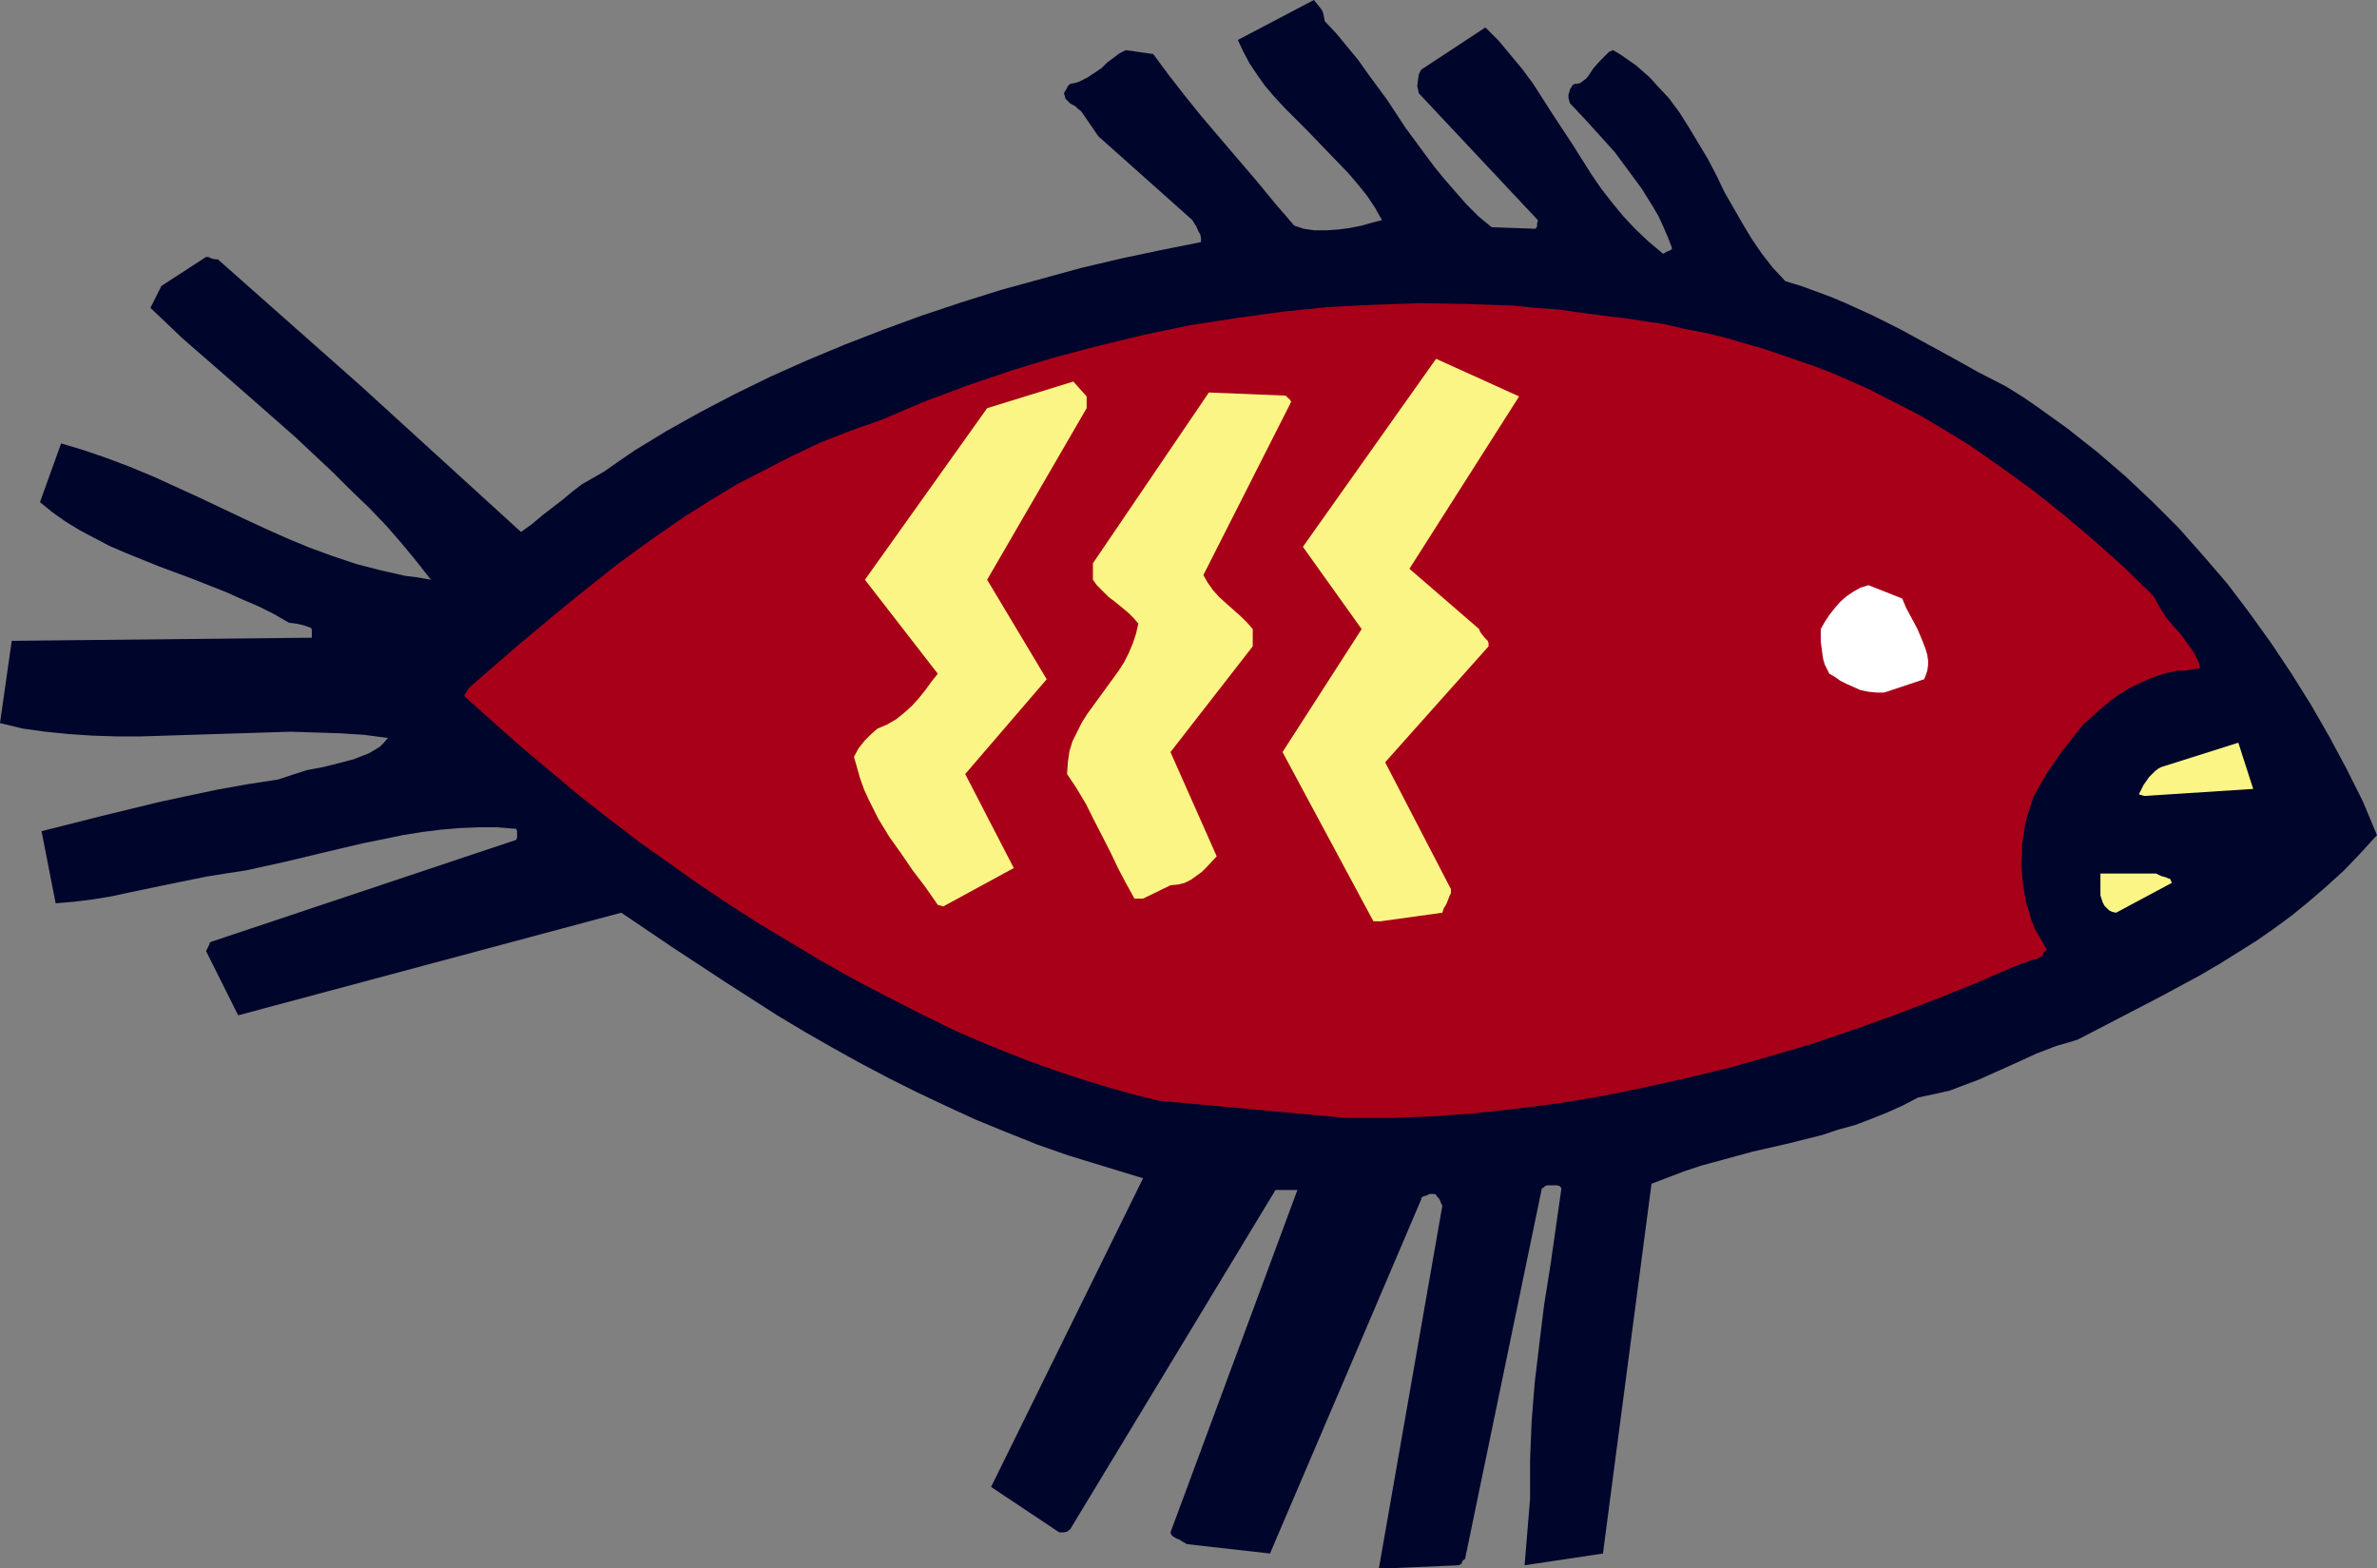
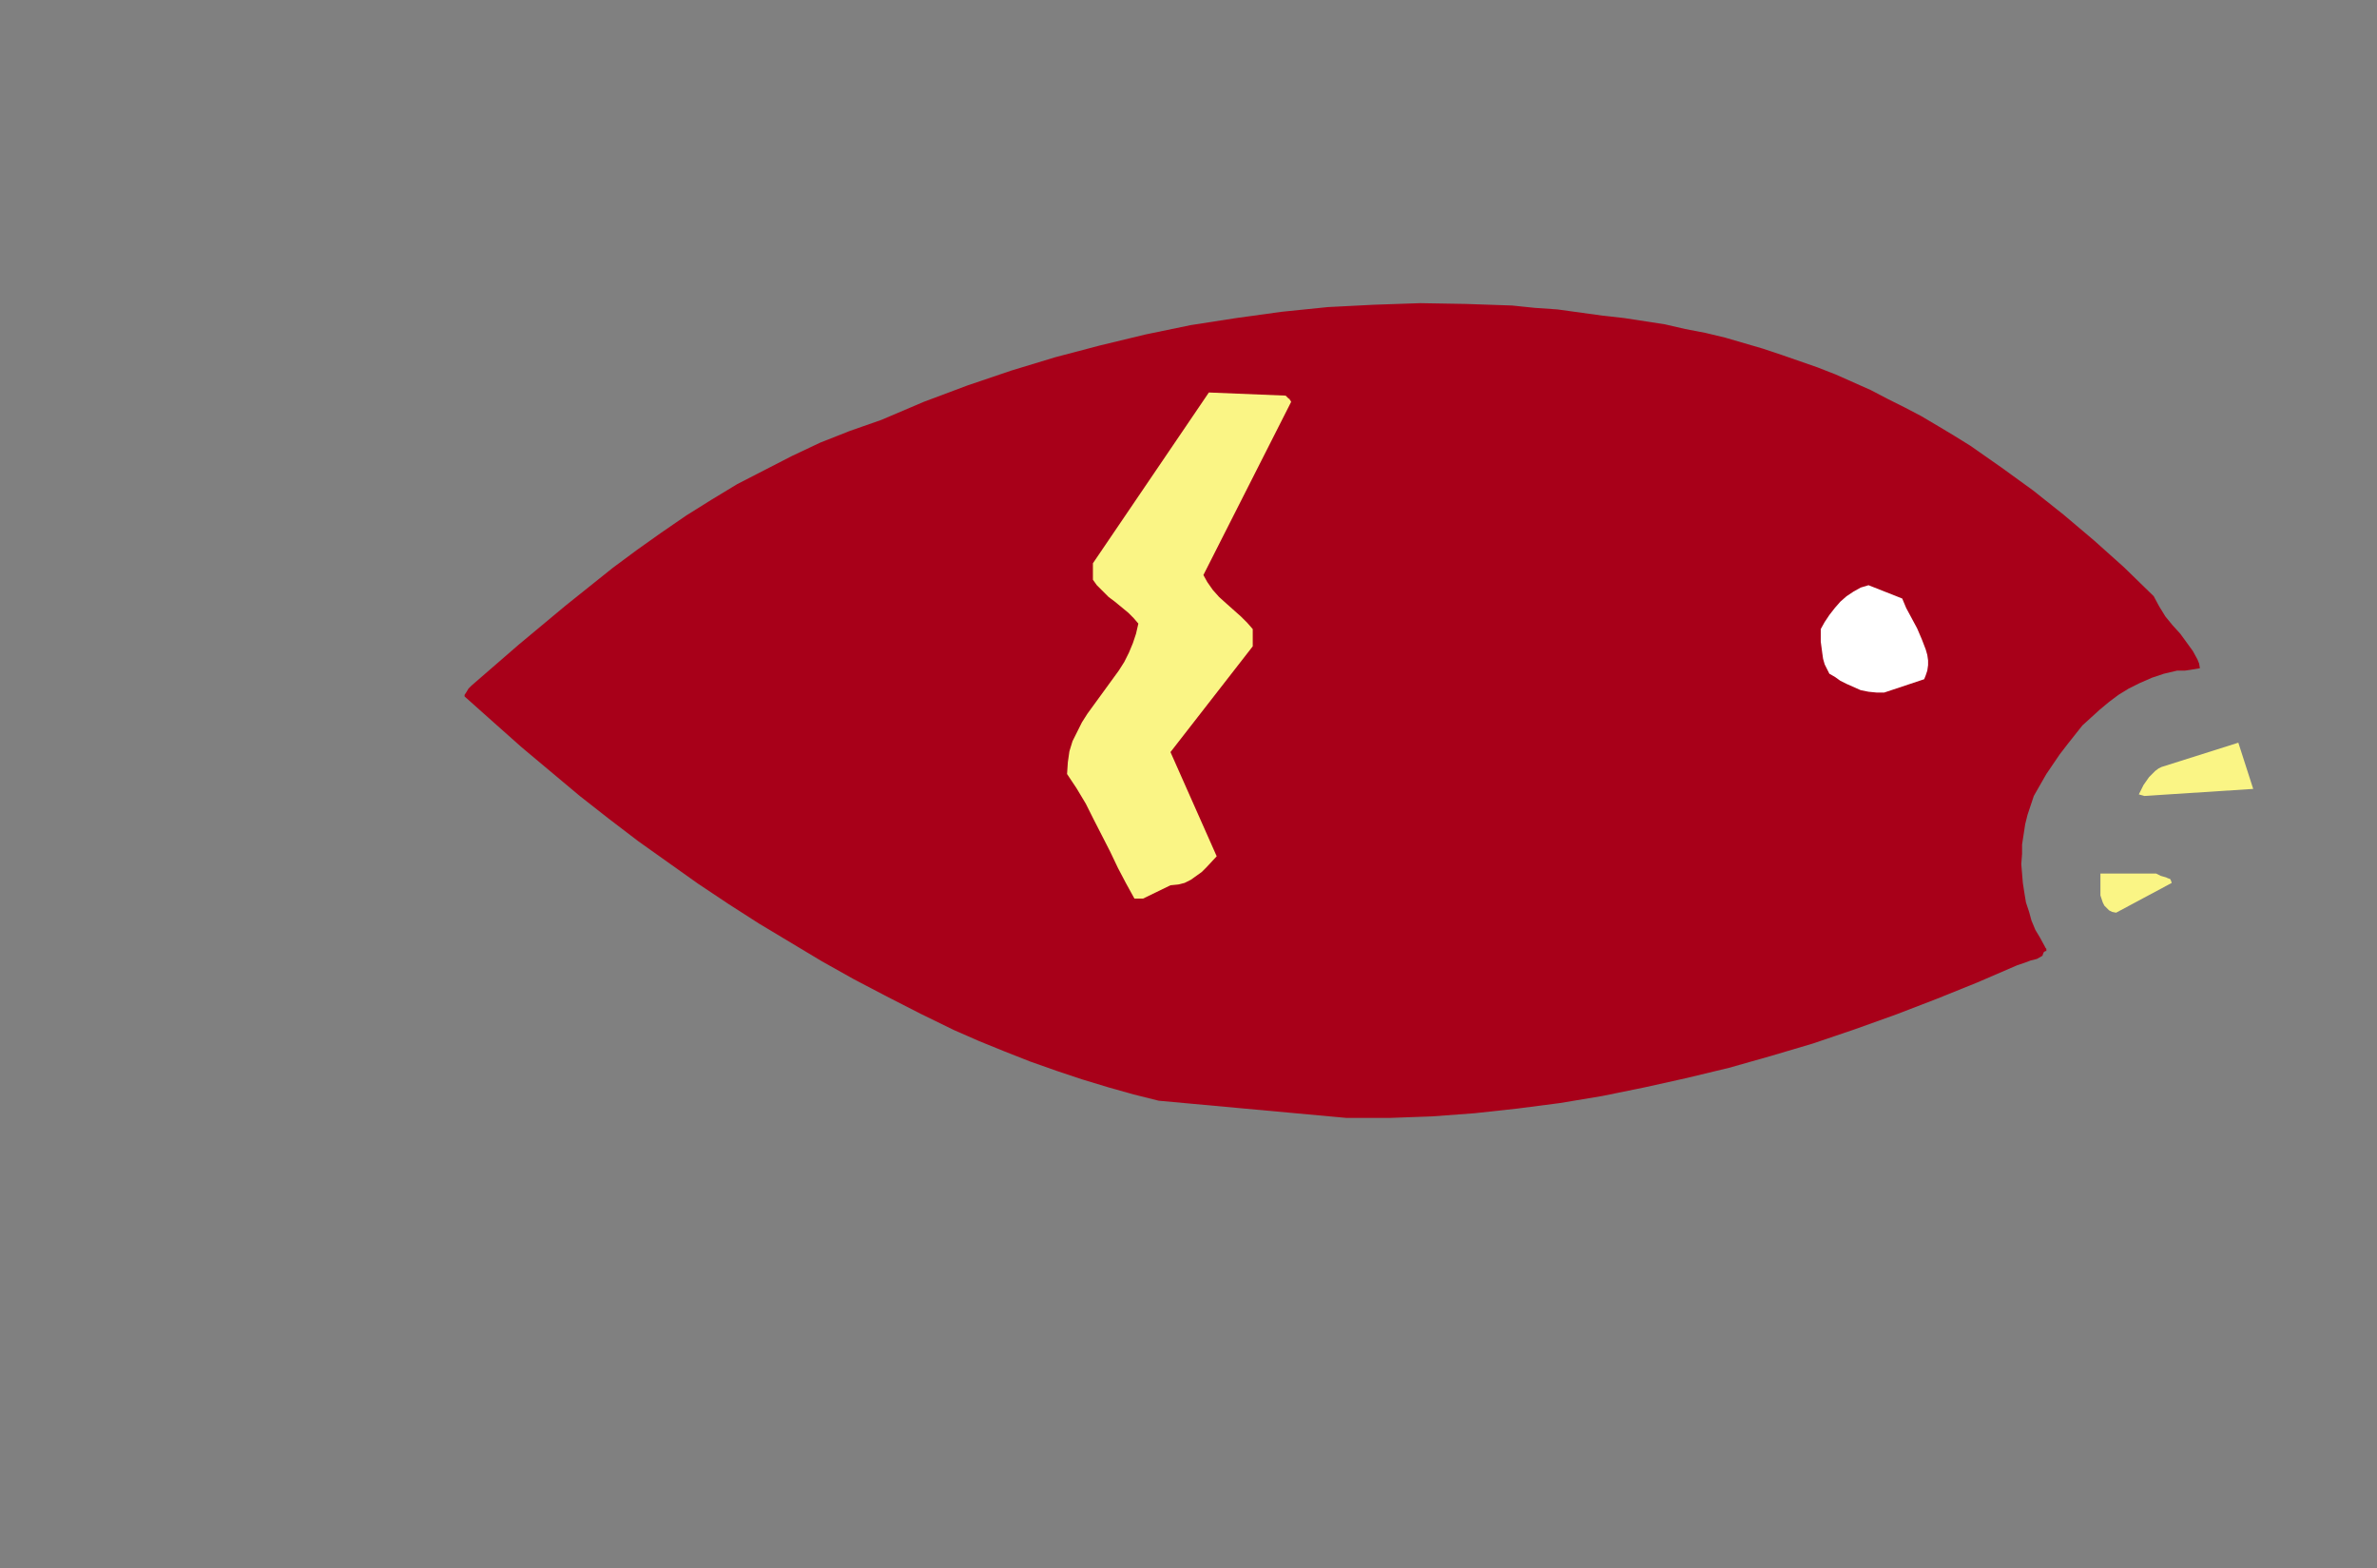
<svg xmlns="http://www.w3.org/2000/svg" xmlns:ns1="http://sodipodi.sourceforge.net/DTD/sodipodi-0.dtd" xmlns:ns2="http://www.inkscape.org/namespaces/inkscape" version="1.0" width="129.724mm" height="85.589mm" id="svg8" ns1:docname="Fish 11.wmf">
  <rect width="100%" height="100%" fill="#808080" stroke="none" />
  <ns1:namedview id="namedview8" pagecolor="#ffffff" bordercolor="#000000" borderopacity="0.25" ns2:showpageshadow="2" ns2:pageopacity="0.0" ns2:pagecheckerboard="0" ns2:deskcolor="#d1d1d1" ns2:document-units="mm" />
  <defs id="defs1">
    <pattern id="WMFhbasepattern" patternUnits="userSpaceOnUse" width="6" height="6" x="0" y="0" />
  </defs>
-   <path style="fill:#00052b;fill-opacity:1;fill-rule:evenodd;stroke:none" d="m 285.708,323.485 15.19,-0.646 0.323,-0.162 0.162,-0.162 h 0.162 v -0.162 -0.162 l 0.162,-0.323 0.485,-0.323 15.837,-76.428 0.323,-0.162 0.323,-0.323 0.485,-0.162 h 0.646 0.808 0.485 l 0.646,0.162 0.323,0.485 -2.262,15.835 -1.293,8.079 -0.97,7.917 -0.97,8.079 -0.646,8.079 -0.323,7.917 v 4.04 4.04 l -1.131,13.734 16.16,-2.424 10.019,-76.266 3.394,-1.293 3.394,-1.293 3.394,-1.131 3.555,-0.969 7.11,-1.939 3.555,-0.808 3.555,-0.808 7.11,-1.777 3.394,-1.131 3.555,-0.969 3.394,-1.293 3.232,-1.293 3.232,-1.454 3.07,-1.616 2.262,-0.485 2.262,-0.485 2.101,-0.485 2.101,-0.808 3.878,-1.454 7.918,-3.555 3.878,-1.777 4.202,-1.616 2.262,-0.646 2.101,-0.646 4.363,-2.262 4.363,-2.262 8.403,-4.363 8.08,-4.363 3.878,-2.262 3.878,-2.424 3.878,-2.424 3.717,-2.585 3.717,-2.747 3.555,-2.908 3.555,-3.07 3.555,-3.232 3.394,-3.555 3.394,-3.716 -2.909,-6.948 -3.394,-6.786 -3.555,-6.625 -3.717,-6.463 -4.04,-6.463 -4.202,-6.302 -4.525,-6.302 -4.525,-5.979 -5.01,-5.817 -5.01,-5.655 -5.494,-5.494 -5.494,-5.171 -5.818,-5.009 -6.141,-4.847 -6.302,-4.524 -3.07,-2.101 -3.394,-2.101 -5.656,-2.908 -5.494,-3.07 -10.666,-5.817 -5.494,-2.747 -5.656,-2.585 -3.07,-1.293 -3.07,-1.131 -3.07,-1.131 -3.232,-0.969 -2.586,-2.747 -2.262,-2.908 -2.101,-3.07 -1.939,-3.232 -3.717,-6.463 -1.616,-3.393 -1.778,-3.393 -1.939,-3.232 -1.939,-3.232 -1.939,-3.07 -2.262,-3.07 -2.586,-2.747 -1.293,-1.454 -1.293,-1.131 -1.454,-1.293 -1.616,-1.131 -1.616,-1.131 -1.616,-0.969 -0.808,0.323 -0.646,0.646 -1.293,1.293 -1.293,1.454 -0.97,1.454 -0.485,0.646 -0.646,0.485 -0.646,0.485 -0.646,0.162 h -0.485 l -0.485,0.323 -0.162,0.323 -0.323,0.485 -0.162,0.646 -0.162,0.485 v 0.646 l 0.323,1.131 3.07,3.232 3.07,3.393 3.07,3.393 2.747,3.716 2.747,3.716 2.424,3.878 1.131,1.939 0.97,2.101 0.97,2.262 0.808,2.101 v 0.323 l -0.485,0.323 -0.485,0.162 -0.808,0.485 -2.909,-2.424 -2.747,-2.585 -2.586,-2.747 -2.262,-2.747 -2.262,-2.908 -2.101,-3.07 -3.878,-6.14 -4.04,-6.14 -4.04,-6.302 -2.262,-3.07 -2.424,-2.908 -2.424,-2.908 -2.747,-2.747 -13.251,8.725 -0.485,0.969 -0.162,1.131 -0.162,1.293 0.162,0.646 0.162,0.808 24.563,26.176 v 0.162 l -0.162,0.485 v 0.646 l -0.323,0.485 -9.05,-0.323 -2.747,-2.262 -2.424,-2.424 -2.262,-2.585 -2.262,-2.585 -2.101,-2.585 -1.939,-2.585 -4.04,-5.494 -3.717,-5.655 -4.04,-5.494 -1.939,-2.747 -2.262,-2.747 -2.262,-2.747 -2.424,-2.585 -0.162,-0.808 -0.162,-0.808 -0.162,-0.485 -0.323,-0.485 -0.646,-0.808 L 271.003,0 l -15.675,8.241 1.131,2.424 1.293,2.424 1.616,2.424 1.616,2.262 1.939,2.262 2.101,2.262 4.363,4.363 4.363,4.524 4.363,4.524 1.939,2.262 1.939,2.424 1.616,2.424 1.454,2.585 -1.939,0.485 -2.262,0.646 -2.424,0.485 -2.424,0.323 -2.424,0.162 h -2.424 l -1.131,-0.162 -1.131,-0.162 -0.97,-0.323 -0.97,-0.323 -4.04,-4.686 -3.717,-4.524 -3.878,-4.524 -3.717,-4.363 -3.717,-4.363 -3.394,-4.201 -3.394,-4.363 -3.232,-4.363 -5.656,-0.808 -1.293,0.646 -1.293,0.969 -1.293,0.969 -1.131,1.131 -1.454,0.969 -1.454,0.969 -1.616,0.808 -0.97,0.323 -0.97,0.162 -0.162,0.162 -0.323,0.323 -0.323,0.646 -0.485,0.808 0.162,0.485 0.162,0.646 0.485,0.485 0.485,0.485 1.131,0.646 0.485,0.485 0.646,0.485 3.555,5.171 19.392,17.289 0.485,0.808 0.323,0.485 0.485,1.131 0.323,0.485 0.162,0.808 v 0.808 l -8.08,1.616 -8.403,1.777 -8.242,1.939 -8.242,2.262 -8.242,2.262 -8.242,2.585 -8.242,2.747 -7.918,2.908 -7.918,3.07 -7.757,3.232 -7.595,3.393 -7.272,3.555 -7.11,3.716 -6.949,3.878 -6.626,4.04 -3.07,2.101 -3.232,2.262 -2.262,1.293 -2.262,1.293 -2.101,1.616 -1.939,1.616 -4.202,3.232 -2.101,1.777 -2.262,1.616 L 74.498,79.659 44.925,53.483 H 44.44 l -0.808,-0.162 -0.646,-0.323 h -0.485 l -9.211,5.978 -2.262,4.524 3.232,3.07 3.394,3.232 3.717,3.232 3.717,3.232 3.878,3.393 3.878,3.393 8.08,7.11 7.757,7.271 3.717,3.716 3.717,3.555 3.555,3.716 3.232,3.716 3.07,3.716 2.909,3.716 -2.747,-0.485 -2.586,-0.323 -5.01,-1.131 -5.01,-1.293 -4.848,-1.616 -4.848,-1.777 -4.686,-1.939 -4.686,-2.101 -4.525,-2.101 -9.211,-4.363 -9.211,-4.201 -4.686,-1.939 -4.686,-1.777 -4.686,-1.616 -4.848,-1.454 -4.363,12.119 2.586,2.101 2.747,1.939 2.909,1.777 3.07,1.616 3.07,1.616 3.394,1.454 6.787,2.747 6.949,2.585 6.949,2.747 3.232,1.454 3.394,1.454 3.232,1.616 3.07,1.777 1.454,0.162 1.454,0.323 0.97,0.323 0.485,0.162 0.323,0.323 v 0.485 0.485 0.808 L 2.424,132.173 0,149.139 l 4.686,1.131 4.686,0.646 4.848,0.485 4.848,0.323 5.01,0.162 h 5.01 l 10.181,-0.323 10.342,-0.323 10.342,-0.323 5.01,0.162 5.171,0.162 5.01,0.323 4.848,0.646 -0.808,0.969 -0.808,0.808 -1.293,0.808 -1.131,0.646 -1.293,0.485 -1.616,0.646 -3.07,0.808 -3.232,0.808 -3.394,0.646 -3.07,0.969 -1.454,0.485 -1.454,0.485 -6.302,0.969 -6.302,1.131 -6.141,1.293 -5.979,1.293 -11.958,2.908 -12.12,3.07 2.909,14.865 3.878,-0.323 3.878,-0.485 3.878,-0.646 3.717,-0.808 7.757,-1.616 7.918,-1.616 4.04,-0.646 4.202,-0.646 8.08,-1.777 4.04,-0.969 4.04,-0.969 8.242,-1.939 4.04,-0.808 3.878,-0.808 4.04,-0.646 3.878,-0.485 3.878,-0.323 3.878,-0.162 h 3.878 l 3.878,0.323 0.162,0.485 v 0.646 0.646 l -0.162,0.485 -62.862,21.006 -0.323,0.162 -0.162,0.485 -0.323,0.646 -0.323,0.646 6.626,13.25 79.022,-21.167 10.504,7.11 10.827,7.11 10.827,6.948 5.656,3.393 5.656,3.232 5.818,3.232 5.818,3.07 5.818,2.908 6.141,2.908 5.979,2.747 6.302,2.585 6.464,2.585 6.464,2.262 15.352,4.686 -31.35,63.663 14.059,9.372 h 0.323 0.646 l 0.646,-0.162 0.646,-0.485 42.339,-69.965 h 4.525 l -26.179,70.611 0.162,0.485 0.323,0.323 0.808,0.485 0.485,0.162 0.485,0.323 1.131,0.646 17.13,1.939 17.614,-41.203 13.574,-31.831 v -0.323 l 0.485,-0.323 0.646,-0.162 0.646,-0.323 h 0.808 l 0.485,0.162 0.162,0.323 0.323,0.323 0.323,0.485 0.162,0.485 0.323,0.646 -13.09,74.812 z" id="path1" />
  <path style="fill:#a80019;fill-opacity:1;fill-rule:evenodd;stroke:none" d="m 277.79,230.576 h 8.726 l 8.888,-0.323 8.726,-0.646 8.888,-0.969 8.726,-1.131 8.726,-1.454 8.726,-1.777 8.726,-1.939 8.726,-2.101 8.565,-2.424 8.726,-2.585 8.565,-2.908 8.565,-3.07 8.403,-3.232 8.403,-3.393 8.242,-3.555 1.454,-0.485 1.293,-0.485 1.293,-0.323 1.131,-0.646 0.162,-0.485 0.162,-0.323 0.323,-0.162 h 0.162 v -0.162 -0.323 l -0.162,-0.162 -0.162,-0.323 -0.97,-1.777 -0.97,-1.616 -0.808,-1.939 -0.485,-1.777 -0.646,-1.939 -0.323,-1.939 -0.323,-2.101 -0.162,-1.939 -0.162,-1.939 0.162,-2.101 v -1.939 l 0.323,-2.101 0.323,-2.101 0.485,-1.939 0.646,-1.939 0.646,-1.939 2.586,-4.524 2.747,-4.04 1.616,-2.101 3.07,-3.878 1.778,-1.616 1.778,-1.616 1.939,-1.616 1.939,-1.454 2.101,-1.293 2.262,-1.131 2.586,-1.131 2.424,-0.808 2.747,-0.646 h 1.616 l 1.131,-0.162 0.97,-0.162 0.97,-0.162 -0.162,-0.969 -0.323,-0.808 -0.97,-1.777 -1.293,-1.777 -1.293,-1.777 -1.616,-1.777 -1.454,-1.777 -1.293,-2.101 -1.131,-2.101 -6.141,-5.979 -6.141,-5.494 -6.302,-5.332 -6.302,-5.009 -6.464,-4.686 -6.464,-4.524 -3.394,-2.101 -3.232,-1.939 -3.555,-2.101 -3.394,-1.777 -3.555,-1.777 -3.394,-1.777 -7.272,-3.232 -3.717,-1.454 -3.717,-1.293 -3.717,-1.293 -3.878,-1.293 -3.878,-1.131 -3.878,-1.131 -4.04,-0.969 -4.202,-0.808 -4.202,-0.969 -4.202,-0.646 -4.202,-0.646 -4.363,-0.485 -4.686,-0.646 -4.686,-0.646 -4.686,-0.323 -4.686,-0.485 -9.534,-0.323 -9.373,-0.162 -9.534,0.323 -9.534,0.485 -9.534,0.969 -9.373,1.293 -9.373,1.454 -9.373,1.939 -9.373,2.262 -9.211,2.424 -9.05,2.747 -9.05,3.07 -9.05,3.393 -8.726,3.716 -6.464,2.262 -6.141,2.424 -5.818,2.747 -5.656,2.908 -5.656,2.908 -5.333,3.232 -5.171,3.232 -5.171,3.555 -5.01,3.555 -5.01,3.716 -4.848,3.878 -4.848,3.878 -9.696,8.079 -2.424,2.101 -2.424,2.101 -4.848,4.201 -0.646,0.646 -0.485,0.808 -0.323,0.485 v 0.162 0.162 l 5.979,5.332 5.818,5.171 5.979,5.009 5.979,5.009 5.979,4.686 6.141,4.686 6.141,4.363 6.141,4.363 6.302,4.201 6.302,4.04 6.464,3.878 6.464,3.878 6.626,3.716 6.787,3.555 6.949,3.555 6.949,3.393 5.171,2.262 5.171,2.101 5.333,2.101 5.494,1.939 5.333,1.777 5.333,1.616 5.171,1.454 5.171,1.293 z" id="path2" />
-   <path style="fill:#faf585;fill-opacity:1;fill-rule:evenodd;stroke:none" d="m 284.739,190.019 12.766,-1.777 0.323,-0.969 0.323,-0.485 0.323,-0.646 0.485,-1.293 0.323,-0.646 v -0.808 l -13.574,-26.176 21.331,-23.914 V 132.658 l -0.162,-0.485 -0.646,-0.646 -0.646,-0.808 -0.323,-0.485 -0.162,-0.485 -14.382,-12.442 22.624,-35.548 -17.13,-7.756 -27.472,38.779 12.12,16.966 -16.322,25.368 18.746,34.901 z" id="path3" />
  <path style="fill:#faf585;fill-opacity:1;fill-rule:evenodd;stroke:none" d="m 436.481,188.242 11.474,-6.14 -0.162,-0.485 -0.162,-0.323 -0.485,-0.162 -0.323,-0.162 -1.131,-0.323 -0.97,-0.485 h -11.474 v 4.524 l 0.162,0.485 0.323,0.969 0.323,0.646 0.485,0.485 0.485,0.485 0.646,0.323 z" id="path4" />
-   <path style="fill:#faf585;fill-opacity:1;fill-rule:evenodd;stroke:none" d="m 194.566,186.949 14.544,-7.917 -10.019,-19.39 16.806,-19.551 -12.282,-20.521 20.523,-35.386 v -2.424 l -2.747,-3.07 -17.776,5.494 -25.21,35.386 15.029,19.39 -1.293,1.616 -1.293,1.777 -1.293,1.616 -1.454,1.616 -1.616,1.454 -1.616,1.293 -1.939,1.131 -1.939,0.808 -1.293,1.131 -1.293,1.293 -1.293,1.616 -0.97,1.777 0.646,2.262 0.646,2.262 0.808,2.262 0.97,2.101 0.97,1.939 0.97,1.939 2.262,3.716 2.424,3.393 2.424,3.555 2.586,3.393 2.586,3.716 z" id="path5" />
  <path style="fill:#faf585;fill-opacity:1;fill-rule:evenodd;stroke:none" d="m 235.774,185.333 5.656,-2.747 1.616,-0.162 1.293,-0.323 1.293,-0.646 1.131,-0.808 1.131,-0.808 0.97,-0.969 2.101,-2.262 -9.534,-21.49 16.968,-21.813 v -3.555 l -1.131,-1.293 -1.293,-1.293 -1.454,-1.293 -1.454,-1.293 -1.616,-1.454 -1.293,-1.454 -1.131,-1.616 -0.808,-1.454 18.099,-35.709 -0.162,-0.323 -0.162,-0.162 v -0.162 h -0.162 l -0.323,-0.323 -0.323,-0.323 -15.837,-0.646 -23.917,35.225 v 3.393 l 0.808,1.131 1.131,1.131 1.293,1.293 1.293,0.969 2.747,2.262 1.131,1.131 0.97,1.131 -0.485,2.101 -0.646,1.939 -0.808,1.939 -0.97,1.939 -1.131,1.777 -1.293,1.777 -2.586,3.555 -2.586,3.555 -1.131,1.777 -0.97,1.939 -0.97,1.939 -0.646,2.101 -0.323,2.262 -0.162,2.424 1.939,2.908 1.939,3.232 1.616,3.232 3.394,6.625 1.616,3.393 1.616,3.07 1.778,3.232 z" id="path6" />
  <path style="fill:#faf585;fill-opacity:1;fill-rule:evenodd;stroke:none" d="m 442.299,164.166 22.462,-1.454 -3.07,-9.533 -15.837,5.009 -0.646,0.323 -0.646,0.485 -0.646,0.646 -0.646,0.646 -1.131,1.616 -0.97,1.939 z" id="path7" />
  <path style="fill:#ffffff;fill-opacity:1;fill-rule:evenodd;stroke:none" d="m 388.648,142.838 8.242,-2.747 0.323,-0.808 0.323,-0.969 0.162,-1.131 v -0.969 l -0.162,-1.131 -0.323,-1.131 -0.808,-2.101 -0.97,-2.262 -1.131,-2.101 -1.131,-2.101 -0.808,-1.939 -6.949,-2.747 -1.616,0.485 -1.454,0.808 -1.454,0.969 -1.293,1.131 -1.131,1.293 -1.131,1.454 -0.97,1.454 -0.808,1.454 v 2.585 l 0.323,2.424 0.162,1.131 0.323,1.131 0.485,0.969 0.485,0.969 1.131,0.646 1.131,0.808 1.293,0.646 1.454,0.646 1.454,0.646 1.616,0.323 1.616,0.162 z" id="path8" />
</svg>